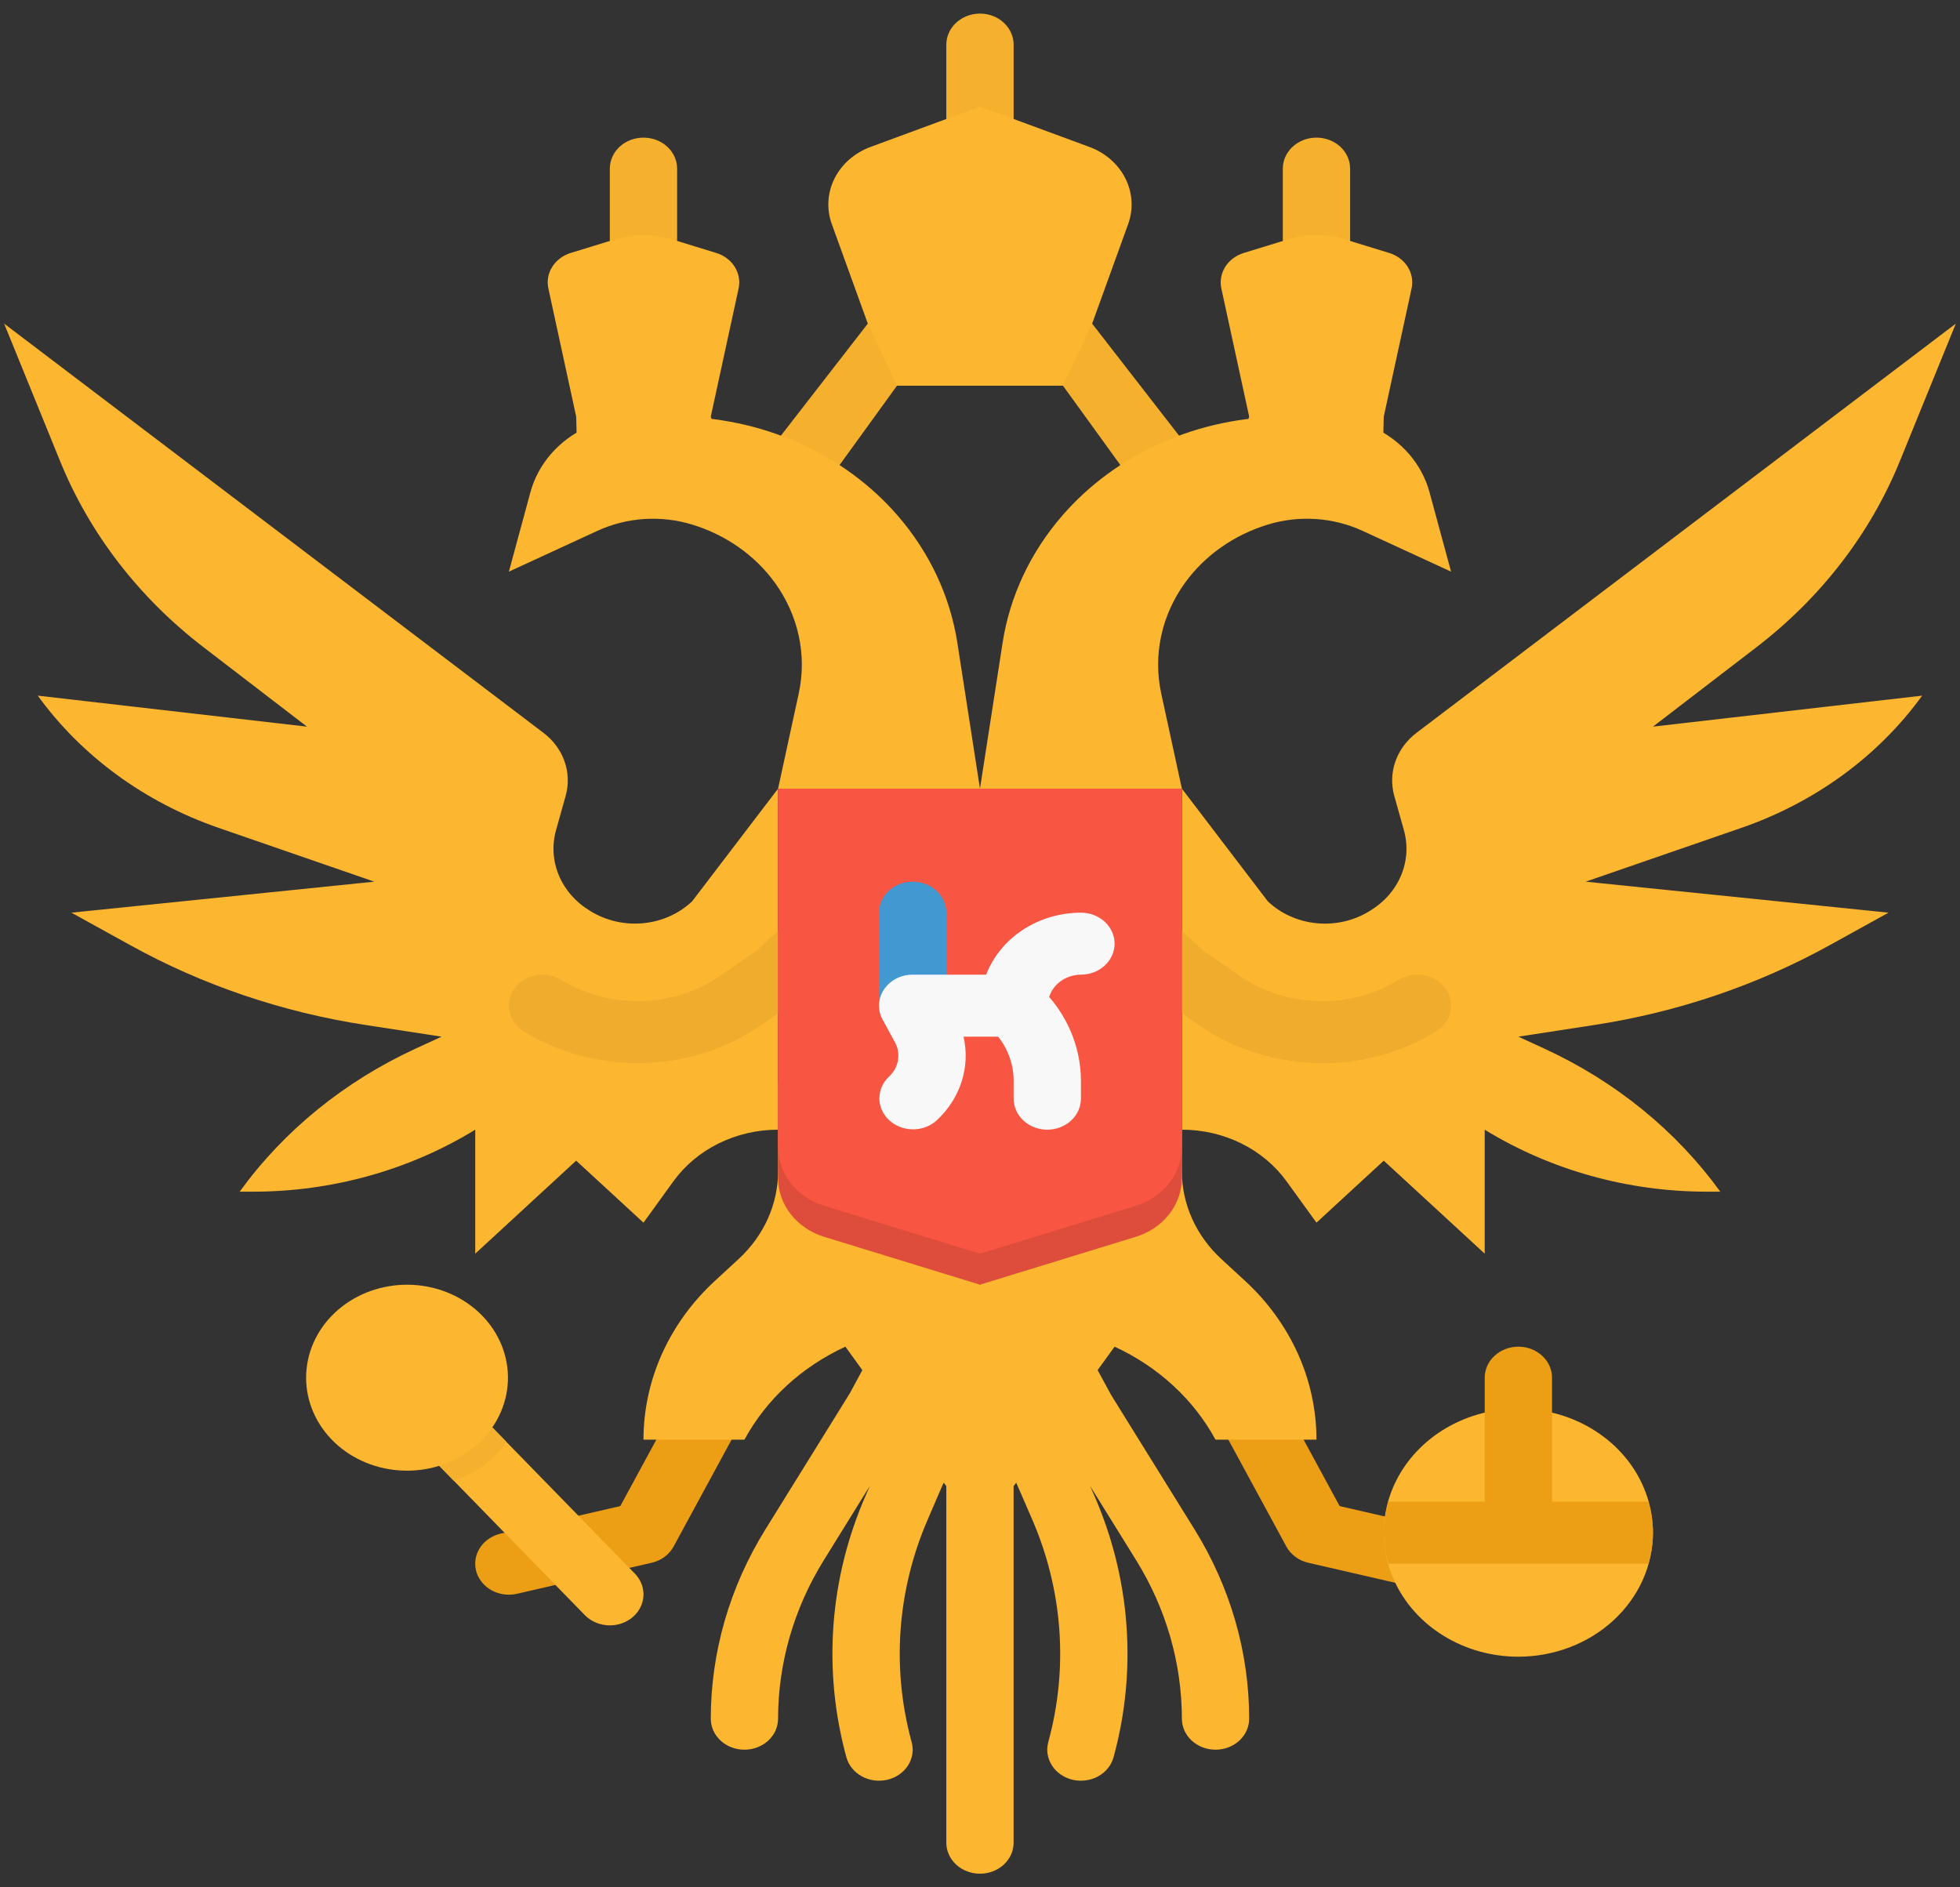
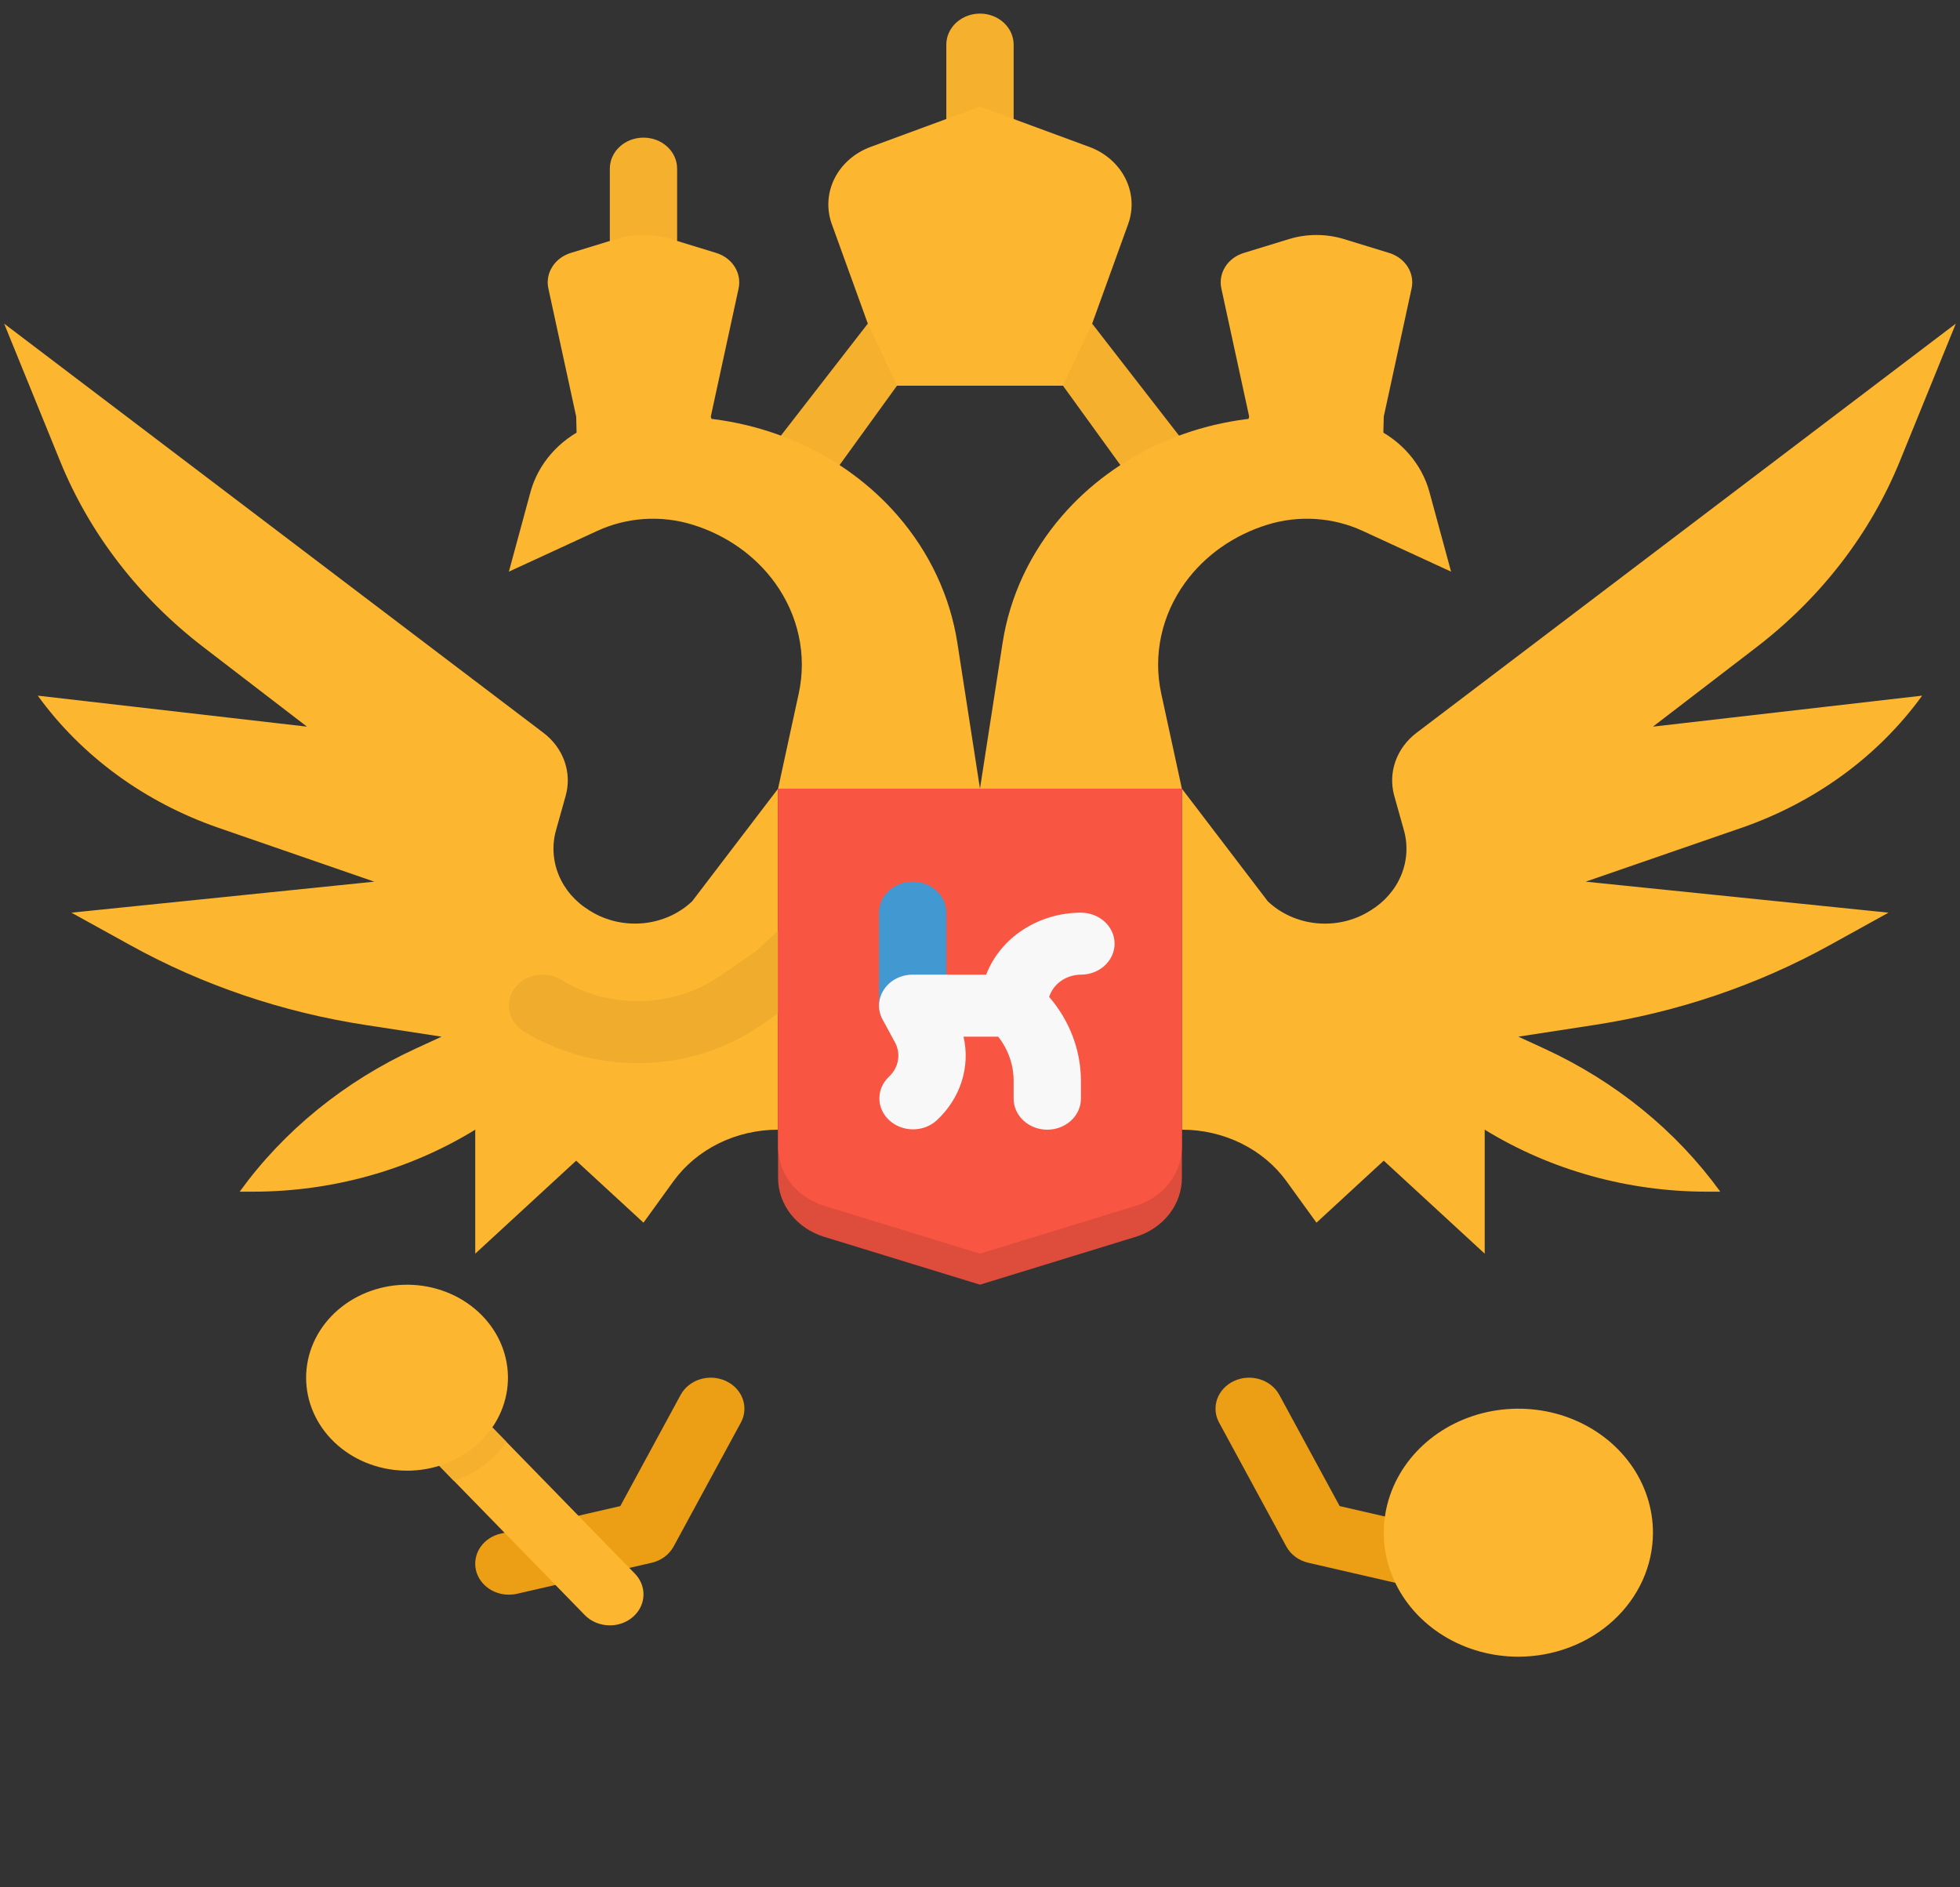
<svg xmlns="http://www.w3.org/2000/svg" width="81" height="78" viewBox="0 0 81 78" fill="none">
  <rect x="0" y="0" width="81" height="78" fill="#333333" stroke="none" />
-   <path d="M54.405 12.094C54.036 12.094 53.683 11.959 53.422 11.719C53.161 11.478 53.014 11.152 53.014 10.812V6.969C53.014 6.629 53.161 6.303 53.422 6.063C53.683 5.822 54.036 5.688 54.405 5.688C54.774 5.688 55.128 5.822 55.389 6.063C55.649 6.303 55.796 6.629 55.796 6.969V10.812C55.796 11.152 55.649 11.478 55.389 11.719C55.128 11.959 54.774 12.094 54.405 12.094Z" fill="#F5B02E" />
  <path d="M26.593 12.094C26.962 12.094 27.315 11.959 27.576 11.719C27.837 11.478 27.983 11.152 27.983 10.812V6.969C27.983 6.629 27.837 6.303 27.576 6.063C27.315 5.822 26.962 5.688 26.593 5.688C26.224 5.688 25.87 5.822 25.609 6.063C25.349 6.303 25.202 6.629 25.202 6.969V10.812C25.202 11.152 25.349 11.478 25.609 11.719C25.87 11.959 26.224 12.094 26.593 12.094Z" fill="#F5B02E" />
  <path d="M40.499 6.969C40.13 6.969 39.776 6.834 39.516 6.593C39.255 6.353 39.108 6.027 39.108 5.688V1.844C39.108 1.504 39.255 1.178 39.516 0.938C39.776 0.697 40.13 0.562 40.499 0.562C40.868 0.562 41.221 0.697 41.482 0.938C41.743 1.178 41.89 1.504 41.89 1.844V5.688C41.89 6.027 41.743 6.353 41.482 6.593C41.221 6.834 40.868 6.969 40.499 6.969Z" fill="#F5B02E" />
  <path d="M51.624 17.219L51.238 18.5L57.146 18.808L57.186 17.219L58.336 11.922C58.403 11.615 58.346 11.297 58.175 11.027C58.005 10.757 57.734 10.554 57.412 10.455L55.549 9.883C54.806 9.655 54.004 9.655 53.262 9.883L51.398 10.455C51.076 10.554 50.805 10.757 50.635 11.027C50.465 11.297 50.408 11.615 50.474 11.922L51.624 17.219Z" fill="#FDB62F" />
  <path d="M29.374 17.219L29.76 18.5L23.852 18.808L23.812 17.219L22.662 11.921C22.595 11.615 22.652 11.297 22.823 11.027C22.993 10.756 23.264 10.553 23.586 10.454L25.449 9.882C26.192 9.654 26.994 9.654 27.736 9.882L29.6 10.454C29.922 10.553 30.193 10.756 30.363 11.027C30.533 11.297 30.59 11.615 30.524 11.921L29.374 17.219Z" fill="#FDB62F" />
-   <path d="M48.138 20.727C47.909 20.727 47.683 20.675 47.481 20.576C47.279 20.476 47.106 20.332 46.979 20.157L43.927 15.938H37.071L34.018 20.157C33.917 20.297 33.787 20.418 33.635 20.511C33.483 20.605 33.313 20.67 33.134 20.703C32.955 20.736 32.771 20.736 32.592 20.703C32.412 20.671 32.242 20.606 32.09 20.513C31.938 20.419 31.808 20.299 31.706 20.16C31.604 20.02 31.534 19.863 31.498 19.698C31.462 19.533 31.462 19.363 31.497 19.198C31.533 19.033 31.603 18.876 31.704 18.736L35.863 13.375H45.134L49.294 18.736C49.433 18.929 49.513 19.153 49.525 19.384C49.538 19.616 49.481 19.846 49.363 20.051C49.244 20.255 49.068 20.426 48.852 20.545C48.636 20.664 48.389 20.727 48.138 20.728V20.727Z" fill="#F5B02E" />
+   <path d="M48.138 20.727C47.909 20.727 47.683 20.675 47.481 20.576C47.279 20.476 47.106 20.332 46.979 20.157L43.927 15.938H37.071L34.018 20.157C33.917 20.297 33.787 20.418 33.635 20.511C33.483 20.605 33.313 20.67 33.134 20.703C32.955 20.736 32.771 20.736 32.592 20.703C32.412 20.671 32.242 20.606 32.09 20.513C31.938 20.419 31.808 20.299 31.706 20.16C31.604 20.02 31.534 19.863 31.498 19.698C31.462 19.533 31.462 19.363 31.497 19.198C31.533 19.033 31.603 18.876 31.704 18.736L35.863 13.375H45.134L49.294 18.736C49.433 18.929 49.513 19.153 49.525 19.384C49.538 19.616 49.481 19.846 49.363 20.051C49.244 20.255 49.068 20.426 48.852 20.545C48.636 20.664 48.389 20.727 48.138 20.728Z" fill="#F5B02E" />
  <path d="M43.927 15.938H37.071L35.864 13.375L34.375 9.261C34.151 8.641 34.192 7.965 34.49 7.372C34.789 6.779 35.322 6.313 35.98 6.071L40.499 4.405L45.017 6.071C45.676 6.313 46.209 6.779 46.507 7.372C46.806 7.965 46.847 8.64 46.623 9.26L45.135 13.375L43.927 15.938Z" fill="#FDB62F" />
  <path d="M59.969 65.906C59.855 65.906 59.741 65.894 59.63 65.868L54.068 64.587C53.873 64.542 53.691 64.459 53.535 64.343C53.378 64.228 53.251 64.082 53.161 63.917L50.38 58.792C50.298 58.641 50.249 58.477 50.236 58.31C50.224 58.142 50.246 57.973 50.304 57.813C50.362 57.654 50.453 57.506 50.573 57.379C50.693 57.252 50.838 57.148 51.002 57.073C51.165 56.997 51.343 56.952 51.525 56.941C51.707 56.928 51.89 56.95 52.063 57.003C52.237 57.056 52.397 57.14 52.535 57.251C52.673 57.361 52.786 57.495 52.868 57.645L55.363 62.244L60.305 63.382C60.634 63.458 60.922 63.642 61.114 63.899C61.307 64.157 61.39 64.471 61.349 64.781C61.307 65.091 61.144 65.377 60.89 65.584C60.636 65.792 60.308 65.906 59.969 65.906Z" fill="#EC9E15" />
  <path d="M21.029 65.906C20.689 65.906 20.362 65.792 20.108 65.584C19.854 65.377 19.69 65.091 19.649 64.781C19.608 64.471 19.691 64.157 19.883 63.899C20.075 63.642 20.363 63.458 20.693 63.382L25.635 62.244L28.13 57.645C28.295 57.342 28.584 57.11 28.934 57.003C29.284 56.895 29.666 56.921 29.996 57.073C30.326 57.225 30.577 57.491 30.693 57.813C30.81 58.136 30.783 58.488 30.618 58.792L27.837 63.917C27.747 64.082 27.619 64.228 27.463 64.343C27.306 64.459 27.125 64.542 26.93 64.587L21.368 65.868C21.257 65.894 21.143 65.906 21.029 65.906Z" fill="#EC9E15" />
  <path d="M32.155 32.594L28.604 37.249C28.068 37.759 27.355 38.079 26.59 38.154C25.825 38.229 25.055 38.055 24.414 37.662L24.36 37.628C23.782 37.275 23.339 36.765 23.092 36.169C22.845 35.572 22.806 34.92 22.981 34.303C23.116 33.828 23.255 33.332 23.379 32.883C23.509 32.414 23.491 31.92 23.328 31.459C23.164 30.998 22.861 30.59 22.454 30.283L0.171 13.375L2.486 19.064C3.703 22.053 5.742 24.699 8.404 26.743L12.686 30.031L1.561 28.75C3.37 31.249 5.985 33.161 9.037 34.215L15.468 36.438L2.952 37.719L5.39 39.066C8.373 40.716 11.667 41.833 15.099 42.36L18.249 42.844L17.171 43.34C14.232 44.694 11.728 46.731 9.905 49.25H10.454C13.723 49.25 16.919 48.358 19.64 46.688V51.812L23.811 47.969L26.593 50.531L27.831 48.819C28.306 48.164 28.949 47.626 29.703 47.254C30.457 46.882 31.3 46.688 32.155 46.688V32.594Z" fill="#FDB62F" />
  <path d="M48.843 32.594L52.394 37.25C52.93 37.76 53.642 38.08 54.408 38.155C55.173 38.23 55.943 38.056 56.583 37.662L56.638 37.629C57.216 37.276 57.659 36.766 57.906 36.17C58.153 35.573 58.192 34.921 58.016 34.303C57.882 33.829 57.743 33.333 57.618 32.884C57.489 32.414 57.506 31.92 57.67 31.46C57.834 30.999 58.137 30.591 58.543 30.284L80.827 13.375L78.512 19.064C77.295 22.053 75.255 24.7 72.594 26.744L68.311 30.031L79.436 28.75C77.628 31.249 75.013 33.161 71.961 34.216L65.53 36.438L78.046 37.719L75.608 39.066C72.624 40.715 69.331 41.832 65.899 42.359L62.749 42.844L63.827 43.34C66.766 44.694 69.27 46.731 71.093 49.25H70.544C67.275 49.25 64.079 48.358 61.358 46.688V51.812L57.186 47.969L54.405 50.531L53.167 48.819C52.692 48.164 52.049 47.626 51.295 47.254C50.54 46.882 49.698 46.688 48.843 46.688V32.594Z" fill="#FDB62F" />
  <path d="M26.35 43.937C24.677 43.938 23.042 43.483 21.649 42.628C21.343 42.439 21.13 42.146 21.057 41.813C20.985 41.48 21.059 41.134 21.264 40.851C21.468 40.568 21.786 40.372 22.148 40.305C22.51 40.239 22.885 40.307 23.192 40.496C24.173 41.097 25.332 41.404 26.51 41.374C27.687 41.344 28.826 40.979 29.769 40.328L31.242 39.31L32.563 38.093C32.825 37.859 33.177 37.728 33.542 37.731C33.907 37.733 34.257 37.868 34.515 38.106C34.774 38.344 34.92 38.666 34.922 39.003C34.925 39.34 34.784 39.663 34.529 39.905L33.139 41.186C33.093 41.229 33.043 41.269 32.99 41.305L31.439 42.377C29.971 43.391 28.185 43.939 26.35 43.937Z" fill="#EFAC2D" />
-   <path d="M54.648 43.937C52.813 43.939 51.028 43.391 49.56 42.378L48.008 41.305C47.956 41.269 47.906 41.229 47.859 41.187L46.469 39.905C46.214 39.664 46.073 39.34 46.076 39.003C46.078 38.667 46.225 38.345 46.483 38.107C46.741 37.869 47.091 37.734 47.456 37.731C47.821 37.729 48.173 37.859 48.435 38.093L49.756 39.311L51.229 40.328C52.172 40.979 53.311 41.344 54.489 41.374C55.666 41.404 56.825 41.098 57.806 40.496C57.958 40.403 58.128 40.338 58.308 40.305C58.487 40.273 58.671 40.273 58.85 40.306C59.029 40.339 59.2 40.404 59.351 40.498C59.503 40.591 59.633 40.712 59.734 40.852C59.836 40.992 59.906 41.148 59.942 41.313C59.977 41.479 59.977 41.648 59.941 41.813C59.905 41.978 59.834 42.135 59.733 42.275C59.631 42.415 59.501 42.535 59.349 42.628C57.956 43.483 56.321 43.938 54.648 43.937Z" fill="#EFAC2D" />
  <path d="M26.257 17.219H27.866C29.638 17.219 31.388 17.586 32.985 18.293C34.582 19 35.986 20.029 37.093 21.304C38.412 22.823 39.265 24.64 39.564 26.566L40.499 32.594H32.155L33.008 28.665C33.179 27.88 33.18 27.071 33.011 26.285C32.842 25.499 32.507 24.751 32.025 24.085C31.208 22.956 30.007 22.11 28.61 21.681C27.971 21.485 27.296 21.406 26.623 21.45C25.951 21.494 25.295 21.66 24.692 21.937L21.03 23.625L21.922 20.337C22.079 19.761 22.369 19.223 22.772 18.759C23.175 18.296 23.682 17.919 24.259 17.653C24.879 17.368 25.563 17.219 26.257 17.219Z" fill="#FDB62F" />
-   <path d="M45.915 57.645L45.361 56.624L46.062 55.656C47.867 56.488 49.331 57.837 50.233 59.5H54.405C54.405 58.281 54.145 57.075 53.639 55.949C53.132 54.823 52.391 53.8 51.455 52.938L50.472 52.032C49.429 51.071 48.843 49.768 48.843 48.408V46.688L40.499 53.094L32.155 44.773V48.408C32.155 49.767 31.569 51.071 30.526 52.032L29.543 52.938C28.607 53.8 27.866 54.823 27.359 55.949C26.853 57.075 26.593 58.281 26.593 59.5H30.765C31.667 57.837 33.131 56.488 34.937 55.656L35.638 56.626L35.12 57.583L31.627 63.215C30.152 65.596 29.375 68.29 29.374 71.031C29.374 71.371 29.52 71.697 29.781 71.937C30.042 72.177 30.396 72.312 30.765 72.312C31.133 72.312 31.487 72.177 31.748 71.937C32.009 71.697 32.155 71.371 32.155 71.031C32.156 68.736 32.807 66.48 34.042 64.486L35.944 61.416L35.775 61.807C34.274 65.244 33.995 69.031 34.978 72.623C35.022 72.787 35.101 72.94 35.21 73.076C35.318 73.211 35.455 73.325 35.612 73.411C35.768 73.498 35.942 73.555 36.123 73.58C36.303 73.605 36.487 73.596 36.665 73.556C36.842 73.515 37.008 73.442 37.155 73.342C37.302 73.242 37.426 73.116 37.52 72.972C37.614 72.827 37.676 72.667 37.703 72.501C37.73 72.335 37.721 72.165 37.676 72.001C36.836 68.932 37.075 65.696 38.357 62.759L38.962 61.354L39.004 61.277L39.108 61.421V76.156C39.108 76.496 39.254 76.821 39.515 77.062C39.776 77.302 40.13 77.437 40.498 77.437C40.867 77.437 41.221 77.302 41.482 77.062C41.743 76.821 41.889 76.496 41.889 76.156V61.422L41.996 61.275L42.641 62.759C43.923 65.696 44.161 68.932 43.321 72.001C43.232 72.331 43.288 72.68 43.478 72.972C43.667 73.263 43.975 73.473 44.333 73.556C44.691 73.638 45.069 73.586 45.386 73.411C45.702 73.237 45.93 72.953 46.02 72.623C47.002 69.031 46.723 65.244 45.223 61.807L45.053 61.418L46.956 64.486C48.191 66.48 48.841 68.736 48.843 71.031C48.843 71.371 48.989 71.697 49.25 71.937C49.511 72.177 49.864 72.312 50.233 72.312C50.602 72.312 50.956 72.177 51.217 71.937C51.477 71.697 51.624 71.371 51.624 71.031C51.623 68.29 50.846 65.596 49.371 63.215L45.915 57.645Z" fill="#FDB62F" />
  <path d="M62.749 68.469C61.649 68.469 60.573 68.168 59.659 67.605C58.744 67.042 58.031 66.242 57.61 65.305C57.189 64.368 57.079 63.338 57.293 62.344C57.508 61.35 58.038 60.437 58.816 59.72C59.594 59.003 60.585 58.515 61.664 58.317C62.743 58.12 63.861 58.221 64.878 58.609C65.894 58.997 66.763 59.654 67.374 60.496C67.985 61.339 68.311 62.33 68.311 63.344C68.31 64.703 67.723 66.005 66.68 66.966C65.638 67.927 64.224 68.467 62.749 68.469Z" fill="#FDB62F" />
  <path d="M54.741 17.219H53.132C51.359 17.219 49.61 17.586 48.013 18.293C46.415 19.001 45.011 20.03 43.904 21.305C42.585 22.824 41.732 24.641 41.434 26.566L40.499 32.594H48.843L47.99 28.665C47.819 27.88 47.818 27.071 47.987 26.285C48.156 25.499 48.491 24.751 48.973 24.085C49.79 22.956 50.992 22.11 52.389 21.681C53.028 21.485 53.703 21.406 54.375 21.45C55.048 21.494 55.704 21.66 56.307 21.938L59.968 23.625L59.075 20.337C58.919 19.761 58.629 19.223 58.226 18.759C57.823 18.296 57.316 17.919 56.739 17.653C56.119 17.368 55.435 17.219 54.741 17.219Z" fill="#FDB62F" />
  <path d="M25.203 67.174C25.008 67.174 24.815 67.136 24.636 67.063C24.458 66.99 24.298 66.883 24.168 66.749L16.877 59.271C16.754 59.146 16.659 59 16.597 58.841C16.535 58.682 16.508 58.513 16.517 58.345C16.527 58.176 16.572 58.011 16.651 57.858C16.73 57.706 16.84 57.57 16.977 57.457C17.113 57.344 17.272 57.257 17.445 57.201C17.618 57.145 17.801 57.121 17.984 57.13C18.167 57.14 18.346 57.182 18.511 57.256C18.676 57.329 18.824 57.432 18.945 57.558L26.237 65.036C26.416 65.22 26.534 65.448 26.576 65.693C26.618 65.937 26.582 66.188 26.473 66.414C26.363 66.64 26.185 66.832 25.96 66.967C25.735 67.102 25.472 67.174 25.203 67.174Z" fill="#FDB62F" />
  <path d="M18.945 57.558C18.824 57.432 18.676 57.329 18.511 57.256C18.346 57.182 18.167 57.14 17.984 57.13C17.801 57.121 17.618 57.145 17.445 57.201C17.272 57.257 17.113 57.344 16.977 57.457C16.84 57.57 16.73 57.706 16.651 57.858C16.572 58.011 16.527 58.176 16.517 58.345C16.508 58.513 16.535 58.682 16.597 58.841C16.659 59 16.754 59.146 16.877 59.271L18.755 61.198C19.657 60.905 20.422 60.336 20.924 59.586L18.945 57.558Z" fill="#F5B02E" />
-   <path d="M68.114 62.062H64.14V56.938C64.14 56.598 63.993 56.272 63.732 56.032C63.471 55.791 63.118 55.656 62.749 55.656C62.38 55.656 62.026 55.791 61.766 56.032C61.505 56.272 61.358 56.598 61.358 56.938V62.062H57.384C57.121 62.899 57.121 63.788 57.384 64.625H68.114C68.377 63.788 68.377 62.899 68.114 62.062Z" fill="#EC9E15" />
  <path d="M46.941 51.114L40.499 53.094L34.057 51.115C33.503 50.945 33.022 50.619 32.68 50.182C32.339 49.746 32.155 49.222 32.155 48.684V32.594H48.843V48.684C48.843 49.221 48.659 49.745 48.318 50.182C47.976 50.618 47.495 50.944 46.941 51.114Z" fill="#DE4C3B" />
  <path d="M32.155 47.402C32.155 47.94 32.339 48.464 32.68 48.901C33.022 49.337 33.503 49.663 34.057 49.833L40.499 51.812L46.941 49.834C47.495 49.664 47.976 49.337 48.318 48.901C48.659 48.465 48.843 47.941 48.843 47.403V32.594H32.155V47.402Z" fill="#F85542" />
  <path d="M37.718 42.844C37.349 42.844 36.995 42.709 36.734 42.468C36.474 42.228 36.327 41.902 36.327 41.562V37.719C36.327 37.379 36.474 37.053 36.734 36.813C36.995 36.572 37.349 36.438 37.718 36.438C38.087 36.438 38.44 36.572 38.701 36.813C38.962 37.053 39.108 37.379 39.108 37.719V41.562C39.108 41.902 38.962 42.228 38.701 42.468C38.44 42.709 38.087 42.844 37.718 42.844Z" fill="#4298D1" />
  <path d="M44.671 37.719C43.811 37.721 42.973 37.969 42.272 38.428C41.571 38.886 41.041 39.534 40.755 40.281H37.718C37.481 40.281 37.248 40.337 37.04 40.443C36.833 40.55 36.659 40.703 36.535 40.889C36.41 41.075 36.339 41.287 36.328 41.505C36.318 41.723 36.368 41.94 36.474 42.136L36.985 43.077C37.111 43.308 37.154 43.57 37.109 43.826C37.064 44.081 36.933 44.317 36.735 44.5C36.48 44.742 36.339 45.066 36.342 45.402C36.344 45.739 36.49 46.061 36.749 46.299C37.007 46.537 37.357 46.672 37.722 46.674C38.087 46.677 38.439 46.547 38.701 46.312C39.186 45.866 39.543 45.315 39.738 44.709C39.934 44.103 39.962 43.462 39.819 42.844H41.252C41.665 43.372 41.888 44.005 41.89 44.656V45.406C41.89 45.746 42.036 46.072 42.297 46.312C42.558 46.553 42.911 46.688 43.28 46.688C43.649 46.688 44.003 46.553 44.264 46.312C44.524 46.072 44.671 45.746 44.671 45.406V44.656C44.666 43.401 44.205 42.185 43.359 41.202C43.441 40.938 43.612 40.706 43.849 40.54C44.085 40.374 44.374 40.283 44.671 40.281C45.04 40.281 45.393 40.146 45.654 39.906C45.915 39.666 46.062 39.34 46.062 39C46.062 38.66 45.915 38.334 45.654 38.094C45.393 37.854 45.04 37.719 44.671 37.719Z" fill="#F8F8F8" />
  <path d="M16.828 60.781C16.646 60.781 16.464 60.771 16.284 60.749C15.21 60.621 14.233 60.113 13.559 59.333C12.884 58.552 12.566 57.561 12.67 56.568C12.774 55.576 13.293 54.659 14.117 54.013C14.942 53.366 16.007 53.04 17.087 53.103C18.167 53.167 19.178 53.615 19.907 54.353C20.635 55.091 21.024 56.061 20.99 57.058C20.956 58.055 20.503 59 19.727 59.695C18.95 60.39 17.911 60.78 16.828 60.781Z" fill="#FDB62F" />
</svg>